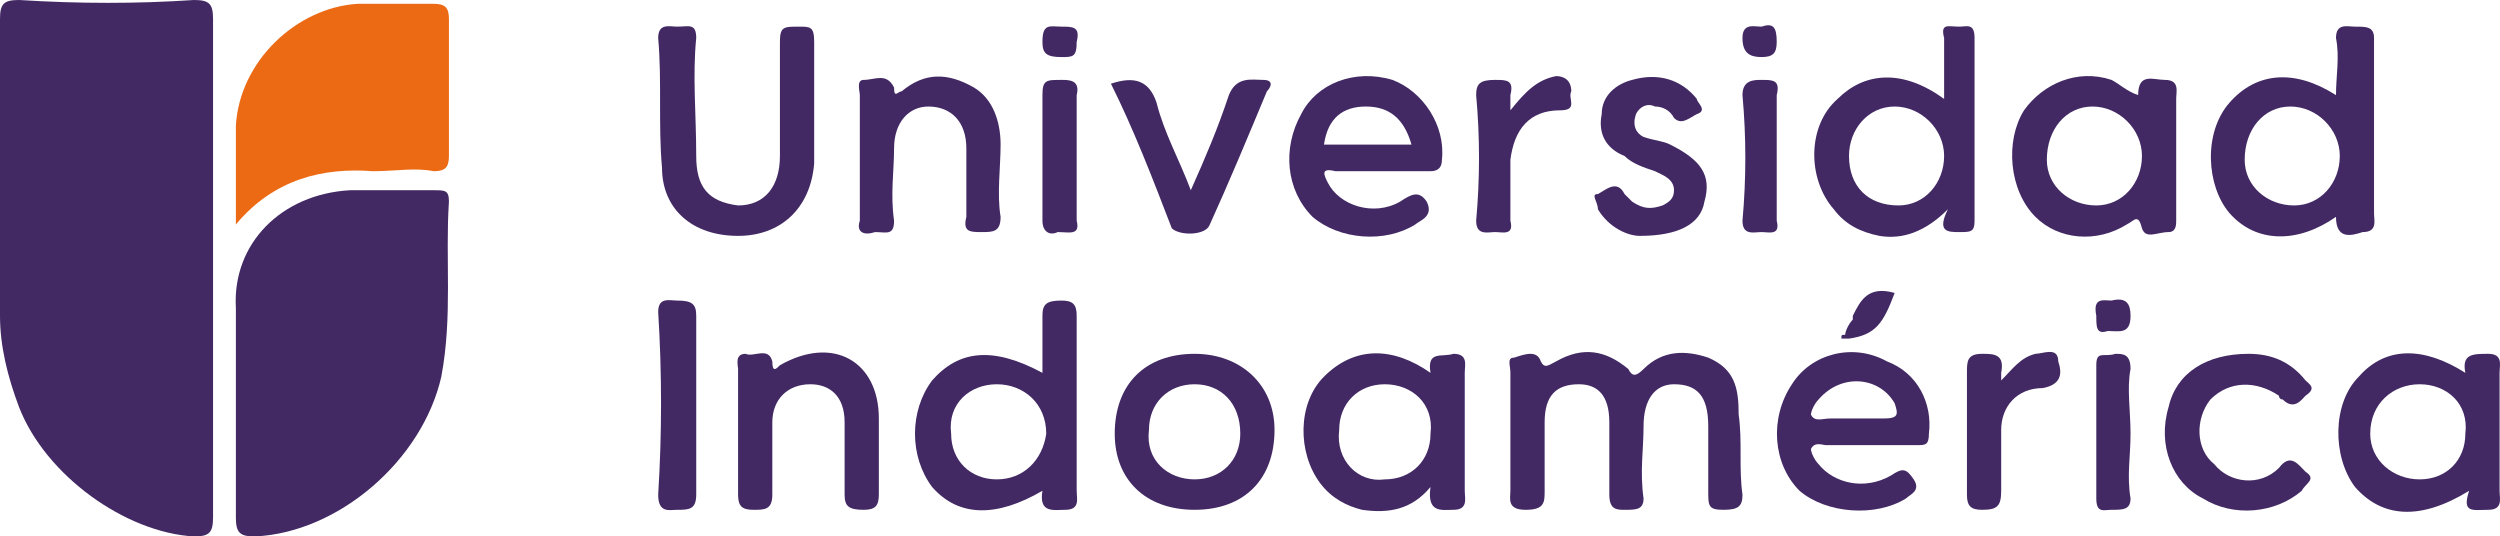
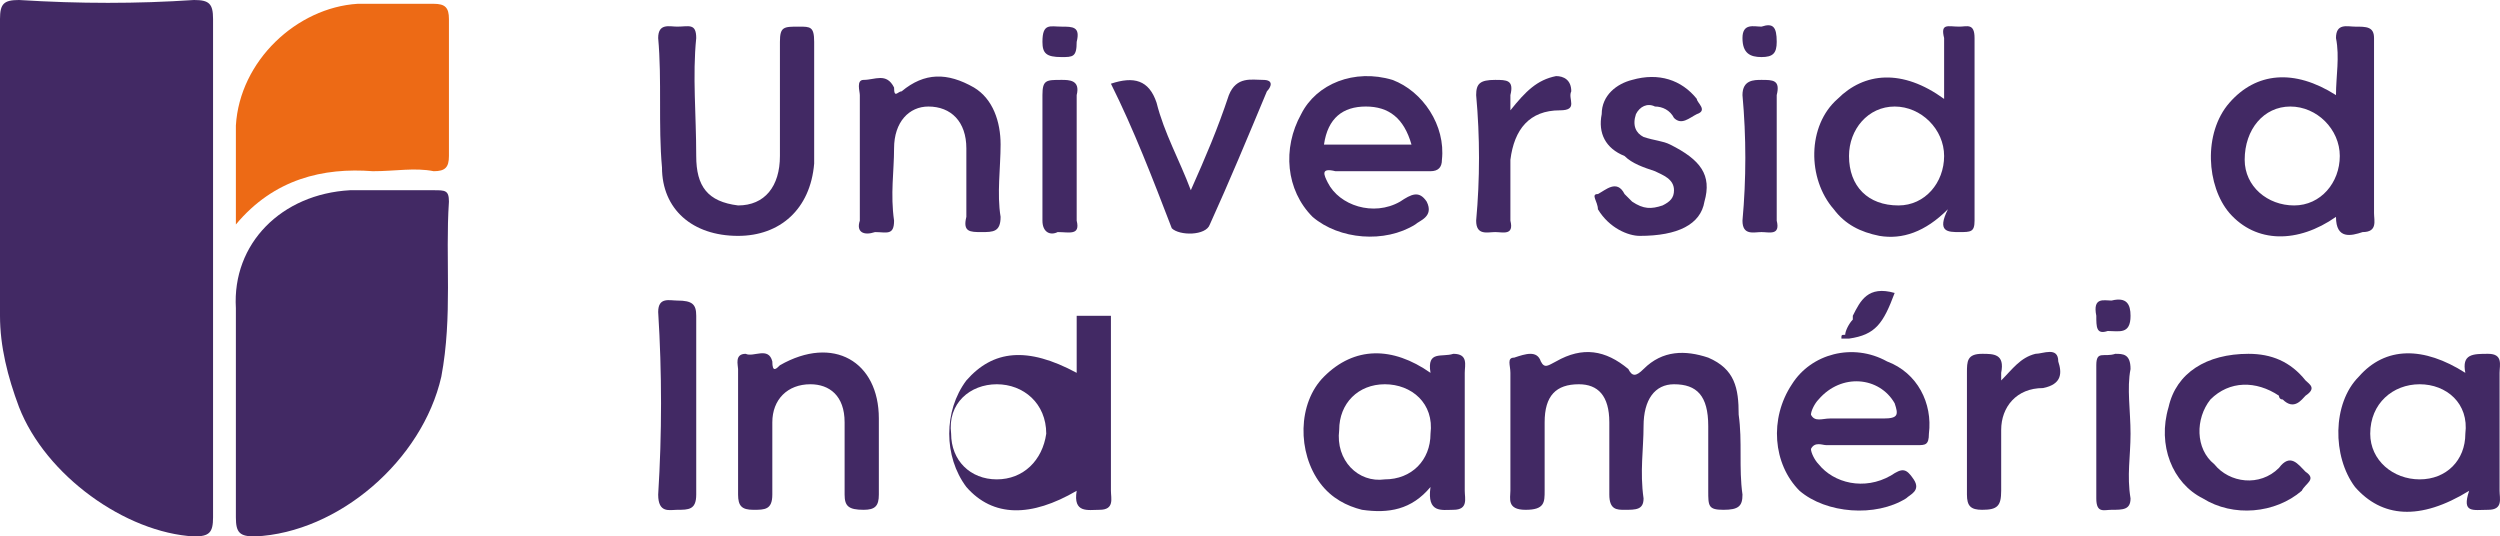
<svg xmlns="http://www.w3.org/2000/svg" width="89.367mm" height="19.176mm" version="1.1" viewBox="0 0 89.367 19.176" xml:space="preserve">
  <defs>
    <style>.cls-1{fill:#16a0db;}</style>
  </defs>
  <g transform="translate(0 -10.663)">
    <path d="m7.616 20.319v-8.976c0-.544-.136-.68-.68-.68-2.04.136-4.08.136-6.256 0-.544 0-.68.136-.68.68v10.608c0 1.088.272 2.176.68 3.264.952 2.448 3.808 4.488 6.256 4.624.544 0 .68-.136.68-.68v-8.84z" fill="#422964" />
    <path d="m16.048 17.871c0-.408-.136-.408-.544-.408h-2.992c-2.448.136-4.216 1.904-4.08 4.216v2.584.952.952 2.992c0 .544.136.68.68.68 2.992-.136 5.984-2.72 6.664-5.712.408-2.176.136-4.216.272-6.256z" fill="#422964" />
    <path d="m15.504 10.799h-2.72c-2.176.136-4.216 2.04-4.352 4.352v3.536c1.36-1.632 3.128-2.04 4.896-1.904.816 0 1.496-.136 2.176 0 .408 0 .544-.136.544-.544v-4.896c0-.408-.136-.544-.544-.544z" fill="#ed6a15" />
    <g fill="#422964">
      <path d="m62.152 25.487c0-.952-.136-1.632-1.088-2.04-.816-.272-1.632-.272-2.312.408-.272.272-.408.272-.544 0-.816-.68-1.632-.816-2.584-.272-.272.136-.408.272-.544 0-.136-.408-.544-.272-.952-.136-.272 0-.136.272-.136.544v.952 1.088 2.176c0 .272-.136.68.544.68.68 0 .68-.272.68-.68v-2.448c0-.952.408-1.36 1.224-1.36.68 0 1.088.408 1.088 1.36v2.584c0 .544.272.544.544.544.408 0 .68 0 .68-.408-.136-.952 0-1.768 0-2.584 0-.952.408-1.496 1.088-1.496.816 0 1.224.408 1.224 1.496v2.312c0 .544 0 .68.544.68.544 0 .68-.136.68-.544-.136-.952 0-1.904-.136-2.856z" />
      <path d="m84.456 18.959c.544 0 .408-.408.408-.68v-6.256c0-.408-.272-.408-.68-.408-.272 0-.68-.136-.68.408.136.68 0 1.36 0 2.04-1.496-.952-2.856-.816-3.808.272-.952 1.088-.816 2.992 0 3.944.952 1.088 2.448 1.088 3.808.136 0 .816.544.68.952.544zm-2.448-.952c-.952 0-1.768-.68-1.768-1.632 0-1.088.68-1.904 1.632-1.904.952 0 1.768.816 1.768 1.768s-.68 1.768-1.632 1.768z" />
      <path d="m70.584 18.551v-6.528c0-.544-.272-.408-.544-.408-.408 0-.68-.136-.544.408v2.176c-1.496-1.088-2.856-.952-3.808 0-1.088.952-1.088 2.856-.136 3.944.408.544.952.816 1.632.952.816.136 1.632-.136 2.448-.952-.408.816 0 .816.408.816.408 0 .544 0 .544-.408zm-2.72-.544c-1.088 0-1.768-.68-1.768-1.768 0-.952.68-1.768 1.632-1.768s1.768.816 1.768 1.768-.68 1.768-1.632 1.768z" />
-       <path d="m38.488 21.951c0-.408-.136-.544-.544-.544-.544 0-.68.136-.68.544v2.04c-1.768-.952-2.992-.816-3.944.272-.816 1.088-.816 2.72 0 3.808.952 1.088 2.312 1.088 3.944.136-.136.816.408.68.816.68.544 0 .408-.408.408-.68v-6.256zm-2.856 5.848c-.952 0-1.632-.68-1.632-1.632-.136-1.088.68-1.768 1.632-1.768.952 0 1.768.68 1.768 1.768-.136.952-.816 1.632-1.768 1.632z" />
+       <path d="m38.488 21.951v2.04c-1.768-.952-2.992-.816-3.944.272-.816 1.088-.816 2.72 0 3.808.952 1.088 2.312 1.088 3.944.136-.136.816.408.68.816.68.544 0 .408-.408.408-.68v-6.256zm-2.856 5.848c-.952 0-1.632-.68-1.632-1.632-.136-1.088.68-1.768 1.632-1.768.952 0 1.768.68 1.768 1.768-.136.952-.816 1.632-1.768 1.632z" />
      <path d="m23.664 16.647c0 1.496 1.088 2.448 2.72 2.448 1.496 0 2.584-.952 2.72-2.584v-2.176-2.176c0-.544-.136-.544-.544-.544-.544 0-.68 0-.68.544v4.08c0 1.088-.544 1.768-1.496 1.768-1.088-.136-1.496-.68-1.496-1.768 0-1.496-.136-2.856 0-4.216 0-.544-.272-.408-.68-.408-.272 0-.68-.136-.68.408.136 1.496 0 3.128.136 4.624z" />
      <path d="m89.352 23.991c0-.272.136-.68-.408-.68s-.952 0-.816.68c-1.496-.952-2.856-.952-3.808.136-.952.952-.952 2.856-.136 3.944.952 1.088 2.312 1.224 4.08.136-.272.816.136.68.68.68.544 0 .408-.408.408-.68v-4.216zm-2.856 3.808c-.952 0-1.768-.68-1.768-1.632 0-1.088.816-1.768 1.768-1.768s1.768.68 1.632 1.768c0 .952-.68 1.632-1.632 1.632z" />
-       <path d="m77.792 18.551v-4.352c0-.272.136-.68-.408-.68-.408 0-.952-.272-.952.544-.408-.136-.68-.408-.952-.544-1.224-.408-2.448.136-3.128 1.088-.68 1.088-.544 2.856.408 3.808.816.816 2.176.952 3.264.272.272-.136.408-.408.544.136.136.408.544.136.952.136.272 0 .272-.272.272-.408zm-2.856-.544c-.952 0-1.768-.68-1.768-1.632 0-1.088.68-1.904 1.632-1.904.952 0 1.768.816 1.768 1.768s-.68 1.768-1.632 1.768z" />
      <path d="m52.36 23.991c0-.272.136-.68-.408-.68-.408.136-.952-.136-.816.68-1.36-.952-2.72-.952-3.808.136-.952.952-.952 2.72-.136 3.808.408.544.952.816 1.496.952.952.136 1.768 0 2.448-.816-.136.952.408.816.816.816.544 0 .408-.408.408-.68v-4.216zm-2.856 3.808c-.952.136-1.768-.68-1.632-1.768 0-.952.68-1.632 1.632-1.632s1.768.68 1.632 1.768c0 .952-.68 1.632-1.632 1.632z" />
      <path d="m67.456 23.583c-1.224-.68-2.72-.272-3.4.816-.816 1.224-.68 2.856.272 3.808.952.816 2.72.952 3.808.272.136-.136.544-.272.272-.68-.272-.408-.408-.408-.816-.136-.952.544-2.04.272-2.584-.408-.136-.136-.272-.408-.272-.544.136-.272.408-.136.544-.136h1.632 1.632c.272 0 .408 0 .408-.408.136-1.088-.408-2.176-1.496-2.584zm-2.72 1.904c0-.136.136-.408.272-.544.816-.952 2.176-.816 2.72.136.136.408.136.544-.408.544h-.544-.544-.408-.408c-.272 0-.544.136-.68-.136z" />
      <path d="m50.592 18.687c.136-.136.68-.272.408-.816-.272-.408-.544-.272-.952 0-.952.544-2.176.136-2.584-.68-.136-.272-.272-.544.272-.408h1.632 1.768c.272 0 .408-.136.408-.408.136-1.224-.68-2.448-1.768-2.856-1.36-.408-2.72.136-3.264 1.224-.68 1.224-.544 2.72.408 3.672.952.816 2.584.952 3.672.272zm-1.768-4.216c.816 0 1.36.408 1.632 1.36h-3.128c.136-.952.68-1.36 1.496-1.36z" />
-       <path d="m42.704 23.311c-1.768 0-2.856 1.088-2.856 2.856 0 1.632 1.088 2.72 2.856 2.72 1.768 0 2.856-1.088 2.856-2.856 0-1.632-1.224-2.72-2.856-2.72zm0 4.488c-.952 0-1.768-.68-1.632-1.768 0-.952.68-1.632 1.632-1.632.952 0 1.632.68 1.632 1.768 0 .952-.68 1.632-1.632 1.632z" />
      <path d="m31.416 26.847v-1.224c0-2.04-1.632-2.992-3.536-1.904-.136.136-.272.272-.272-.136-.136-.544-.68-.136-.952-.272-.408 0-.272.408-.272.544v4.488c0 .408.136.544.544.544.408 0 .68 0 .68-.544v-2.584c0-.816.544-1.36 1.36-1.36.68 0 1.224.408 1.224 1.36v2.584c0 .408.136.544.68.544.408 0 .544-.136.544-.544v-1.496z" />
      <path d="m33.184 14.471c.816 0 1.36.544 1.36 1.496v2.448c-.136.544.136.544.544.544.408 0 .68 0 .68-.544-.136-.816 0-1.768 0-2.584 0-.816-.272-1.632-.952-2.04-.952-.544-1.768-.544-2.584.136-.136 0-.272.272-.272-.136-.272-.544-.68-.272-1.088-.272-.272 0-.136.408-.136.544v1.088 1.088 1.088 1.224c-.136.408.136.544.544.408.408 0 .68.136.68-.408-.136-.952 0-1.768 0-2.584 0-.952.544-1.496 1.224-1.496z" />
      <path d="m82.416 27.527c-.272-.272-.544-.68-.952-.136-.68.68-1.768.544-2.312-.136-.68-.544-.68-1.632-.136-2.312.68-.68 1.632-.68 2.448-.136 0 0 0 .136.136.136.408.408.68 0 .816-.136.408-.272.136-.408 0-.544-.544-.68-1.224-.952-2.04-.952-1.496 0-2.584.68-2.856 1.904-.408 1.36.136 2.72 1.224 3.264 1.088.68 2.584.544 3.536-.272.136-.272.544-.408.136-.68z" />
      <path d="m58.616 19.095c1.36 0 2.176-.408 2.312-1.224.272-.952-.136-1.496-1.224-2.04-.272-.136-.544-.136-.952-.272-.272-.136-.408-.408-.272-.816.136-.272.408-.408.68-.272.272 0 .544.136.68.408.272.272.544 0 .816-.136.408-.136 0-.408 0-.544-.544-.68-1.36-.952-2.312-.68-.544.136-1.088.544-1.088 1.224-.136.68.136 1.224.816 1.496.272.272.68.408 1.088.544.272.136.68.272.68.68 0 .272-.136.408-.408.544-.408.136-.68.136-1.088-.136l-.272-.272c-.272-.544-.68-.136-.952 0-.272 0 0 .272 0 .544.408.68 1.088.952 1.496.952z" />
      <path d="m43.248 18.687c.68-1.496 1.36-3.128 2.04-4.76.136-.136.272-.408-.136-.408s-.952-.136-1.224.544c-.408 1.224-.816 2.176-1.36 3.4-.408-1.088-.952-2.04-1.224-3.128-.272-.816-.816-.952-1.632-.68.816 1.632 1.496 3.4 2.176 5.168.272.272 1.224.272 1.36-.136z" />
      <path d="m72.76 23.311c-.544.136-.816.544-1.224.952v-.272c.136-.68-.272-.68-.68-.68-.544 0-.544.272-.544.68v4.352c0 .408.136.544.544.544.544 0 .68-.136.68-.68v-2.176c0-.816.544-1.496 1.496-1.496.68-.136.68-.544.544-.952 0-.544-.544-.272-.816-.272z" />
      <path d="m53.992 16.375c.136-1.088.68-1.768 1.768-1.768.68 0 .272-.408.408-.68 0-.408-.272-.544-.544-.544-.68.136-1.088.544-1.632 1.224v-.544c.136-.544-.136-.544-.544-.544-.544 0-.68.136-.68.544.136 1.496.136 2.992 0 4.488 0 .544.408.408.68.408s.68.136.544-.408v-2.176z" />
      <path d="m24.888 25.215v-1.632-1.632c0-.408-.136-.544-.68-.544-.272 0-.68-.136-.68.408.136 2.176.136 4.352 0 6.528 0 .68.408.544.68.544.408 0 .68 0 .68-.544v-1.632-1.496z" />
      <path d="m37.944 13.519c-.544 0-.68 0-.68.544v2.176 2.312c0 .408.272.544.544.408.408 0 .816.136.68-.408v-4.488c.136-.544-.272-.544-.544-.544z" />
      <path d="m75.616 23.311c-.408.136-.68-.136-.68.408v4.76c0 .544.272.408.544.408.408 0 .68 0 .68-.408-.136-.816 0-1.496 0-2.312 0-.816-.136-1.632 0-2.312 0-.544-.272-.544-.544-.544z" />
      <path d="m63.512 16.375v-2.312c.136-.544-.136-.544-.544-.544-.272 0-.68 0-.68.544.136 1.496.136 2.992 0 4.488 0 .544.408.408.68.408s.68.136.544-.408v-2.176z" />
      <path d="m66.232 21.951v.136c-.136.136-.272.408-.272.544-.136 0-.136 0-.136.136h.272c.952-.136 1.224-.544 1.632-1.632-.952-.272-1.224.272-1.496.816z" />
      <path d="m37.944 11.615c-.408 0-.68-.136-.68.544 0 .408.136.544.68.544.408 0 .544 0 .544-.544.136-.544-.136-.544-.544-.544z" />
      <path d="m62.968 12.703c.408 0 .544-.136.544-.544 0-.544-.136-.68-.544-.544-.272 0-.68-.136-.68.408s.272.68.68.68z" />
      <path d="m75.48 21.407c-.272 0-.68-.136-.544.544 0 .408 0 .68.408.544.408 0 .816.136.816-.544 0-.408-.136-.68-.68-.544z" />
    </g>
  </g>
  <style type="text/css">.st0{fill:#FFA533;}
	.st1{fill:#FFFFFF;}
	.st2{fill:#ED9122;}
	.st3{fill:#4E2561;}
	.st4{fill:#F19220;}
	.st5{fill:#D85B2E;}
	.st6{fill:#C73546;}
	.st7{fill:#812E77;}
	.st8{fill:#DE663A;}</style>
</svg>